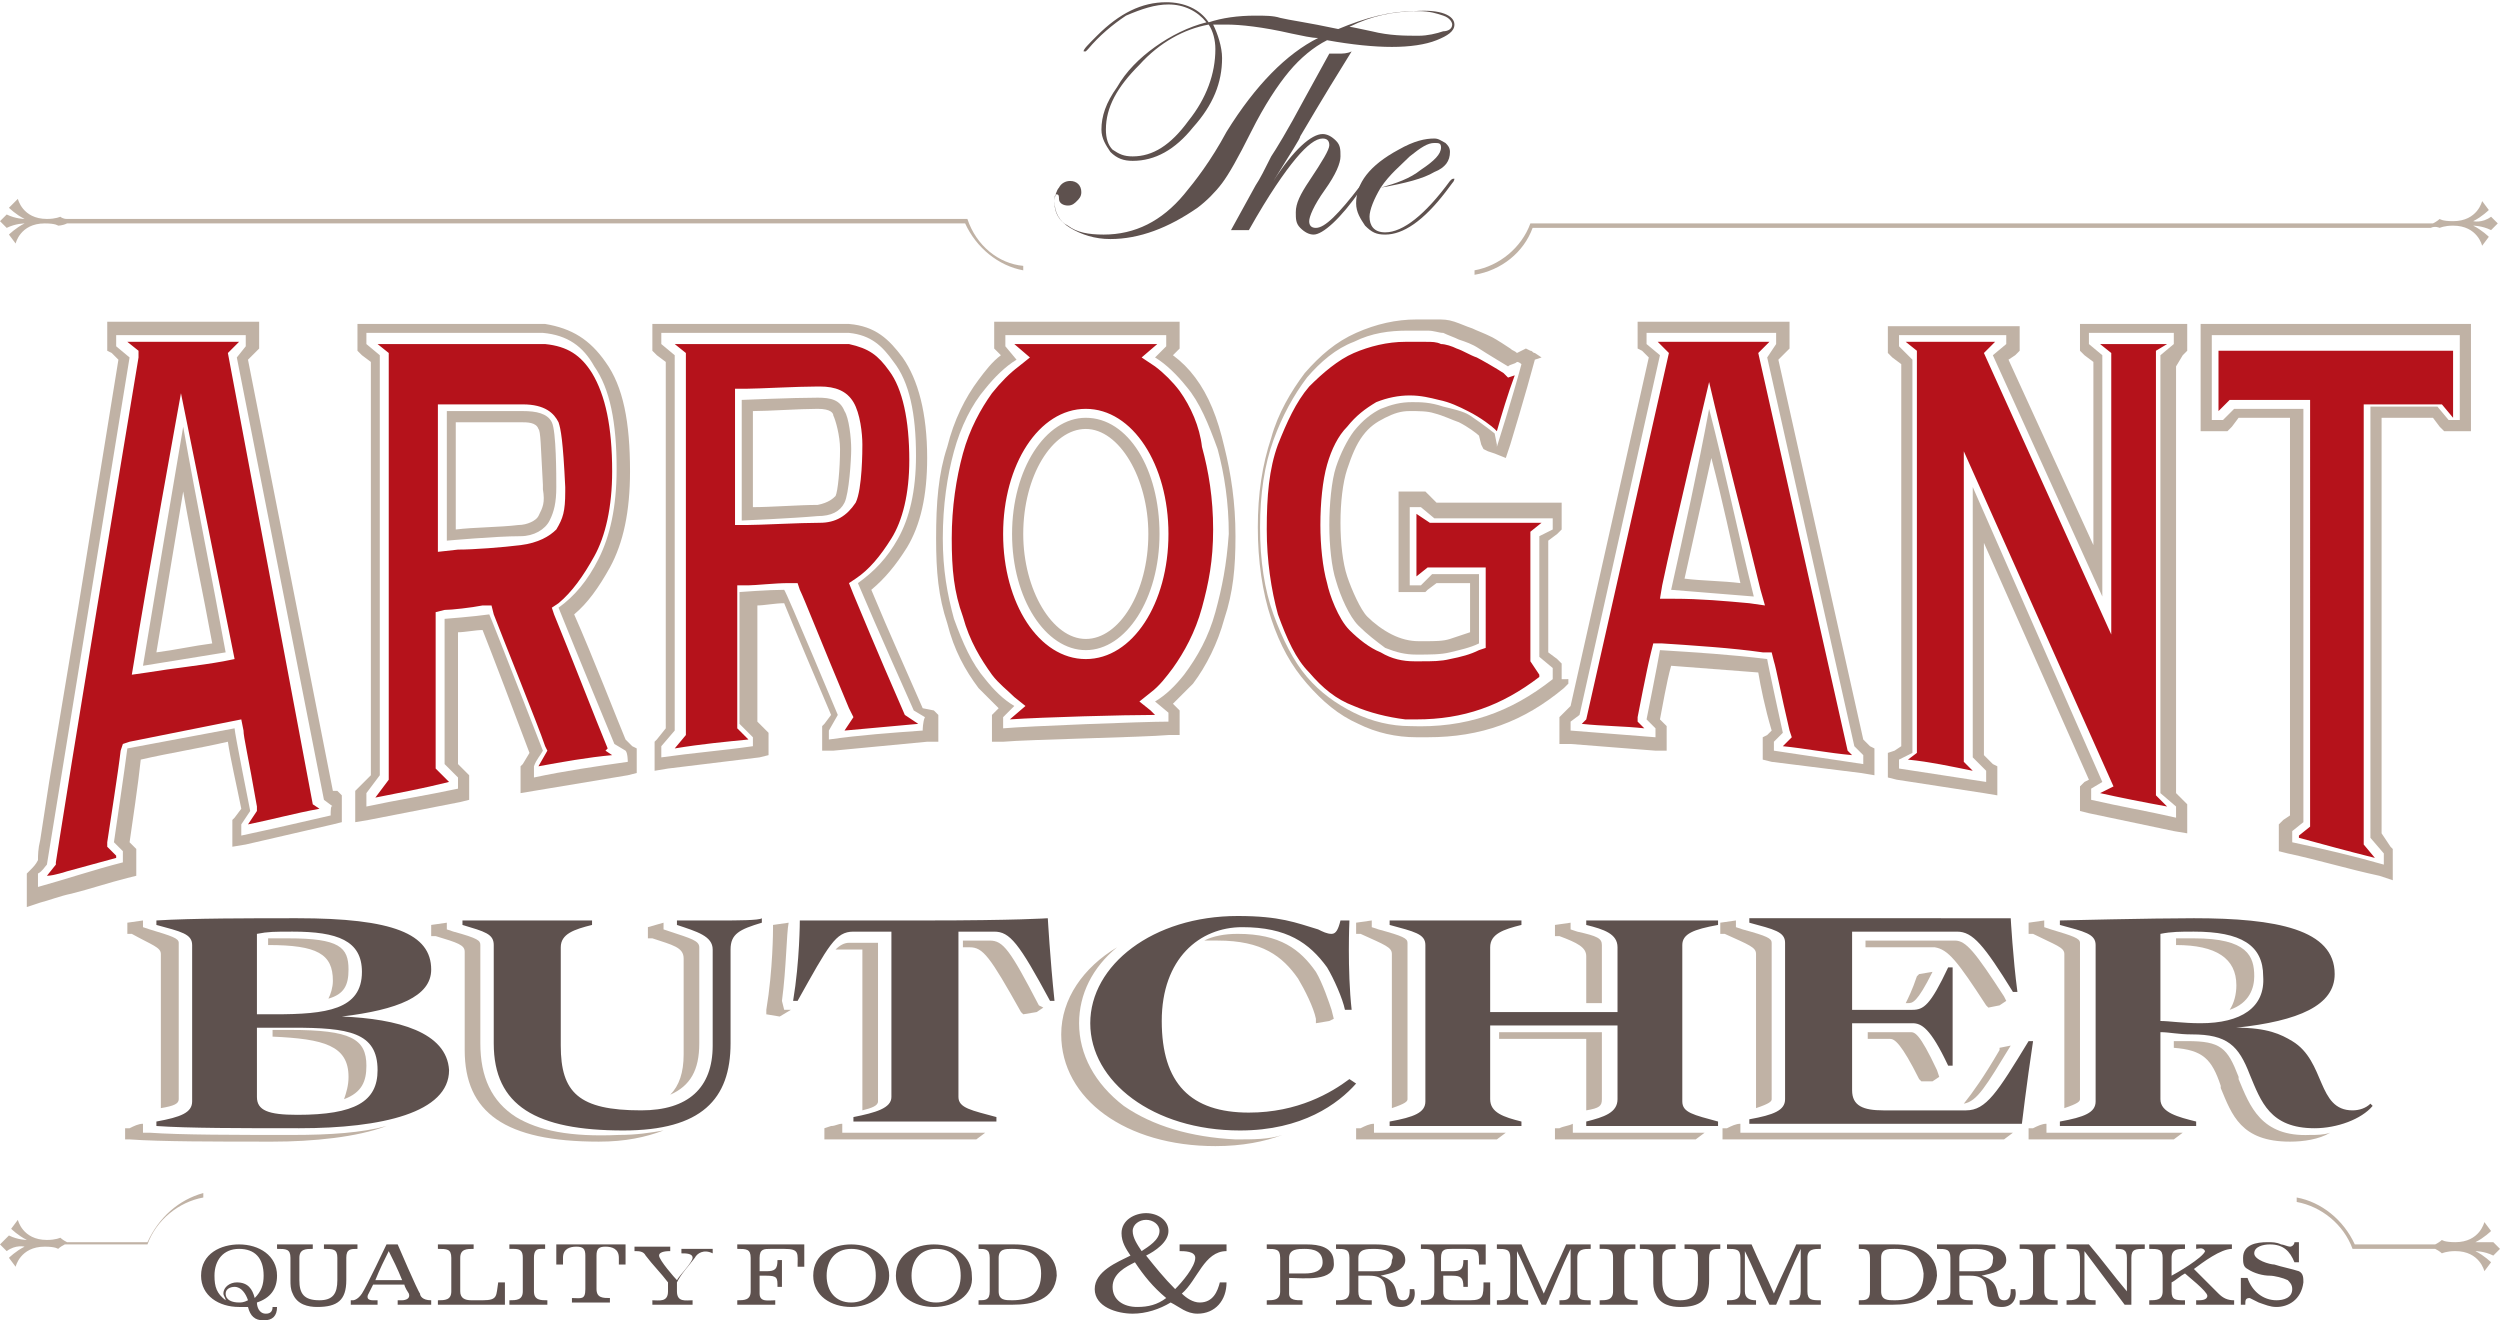
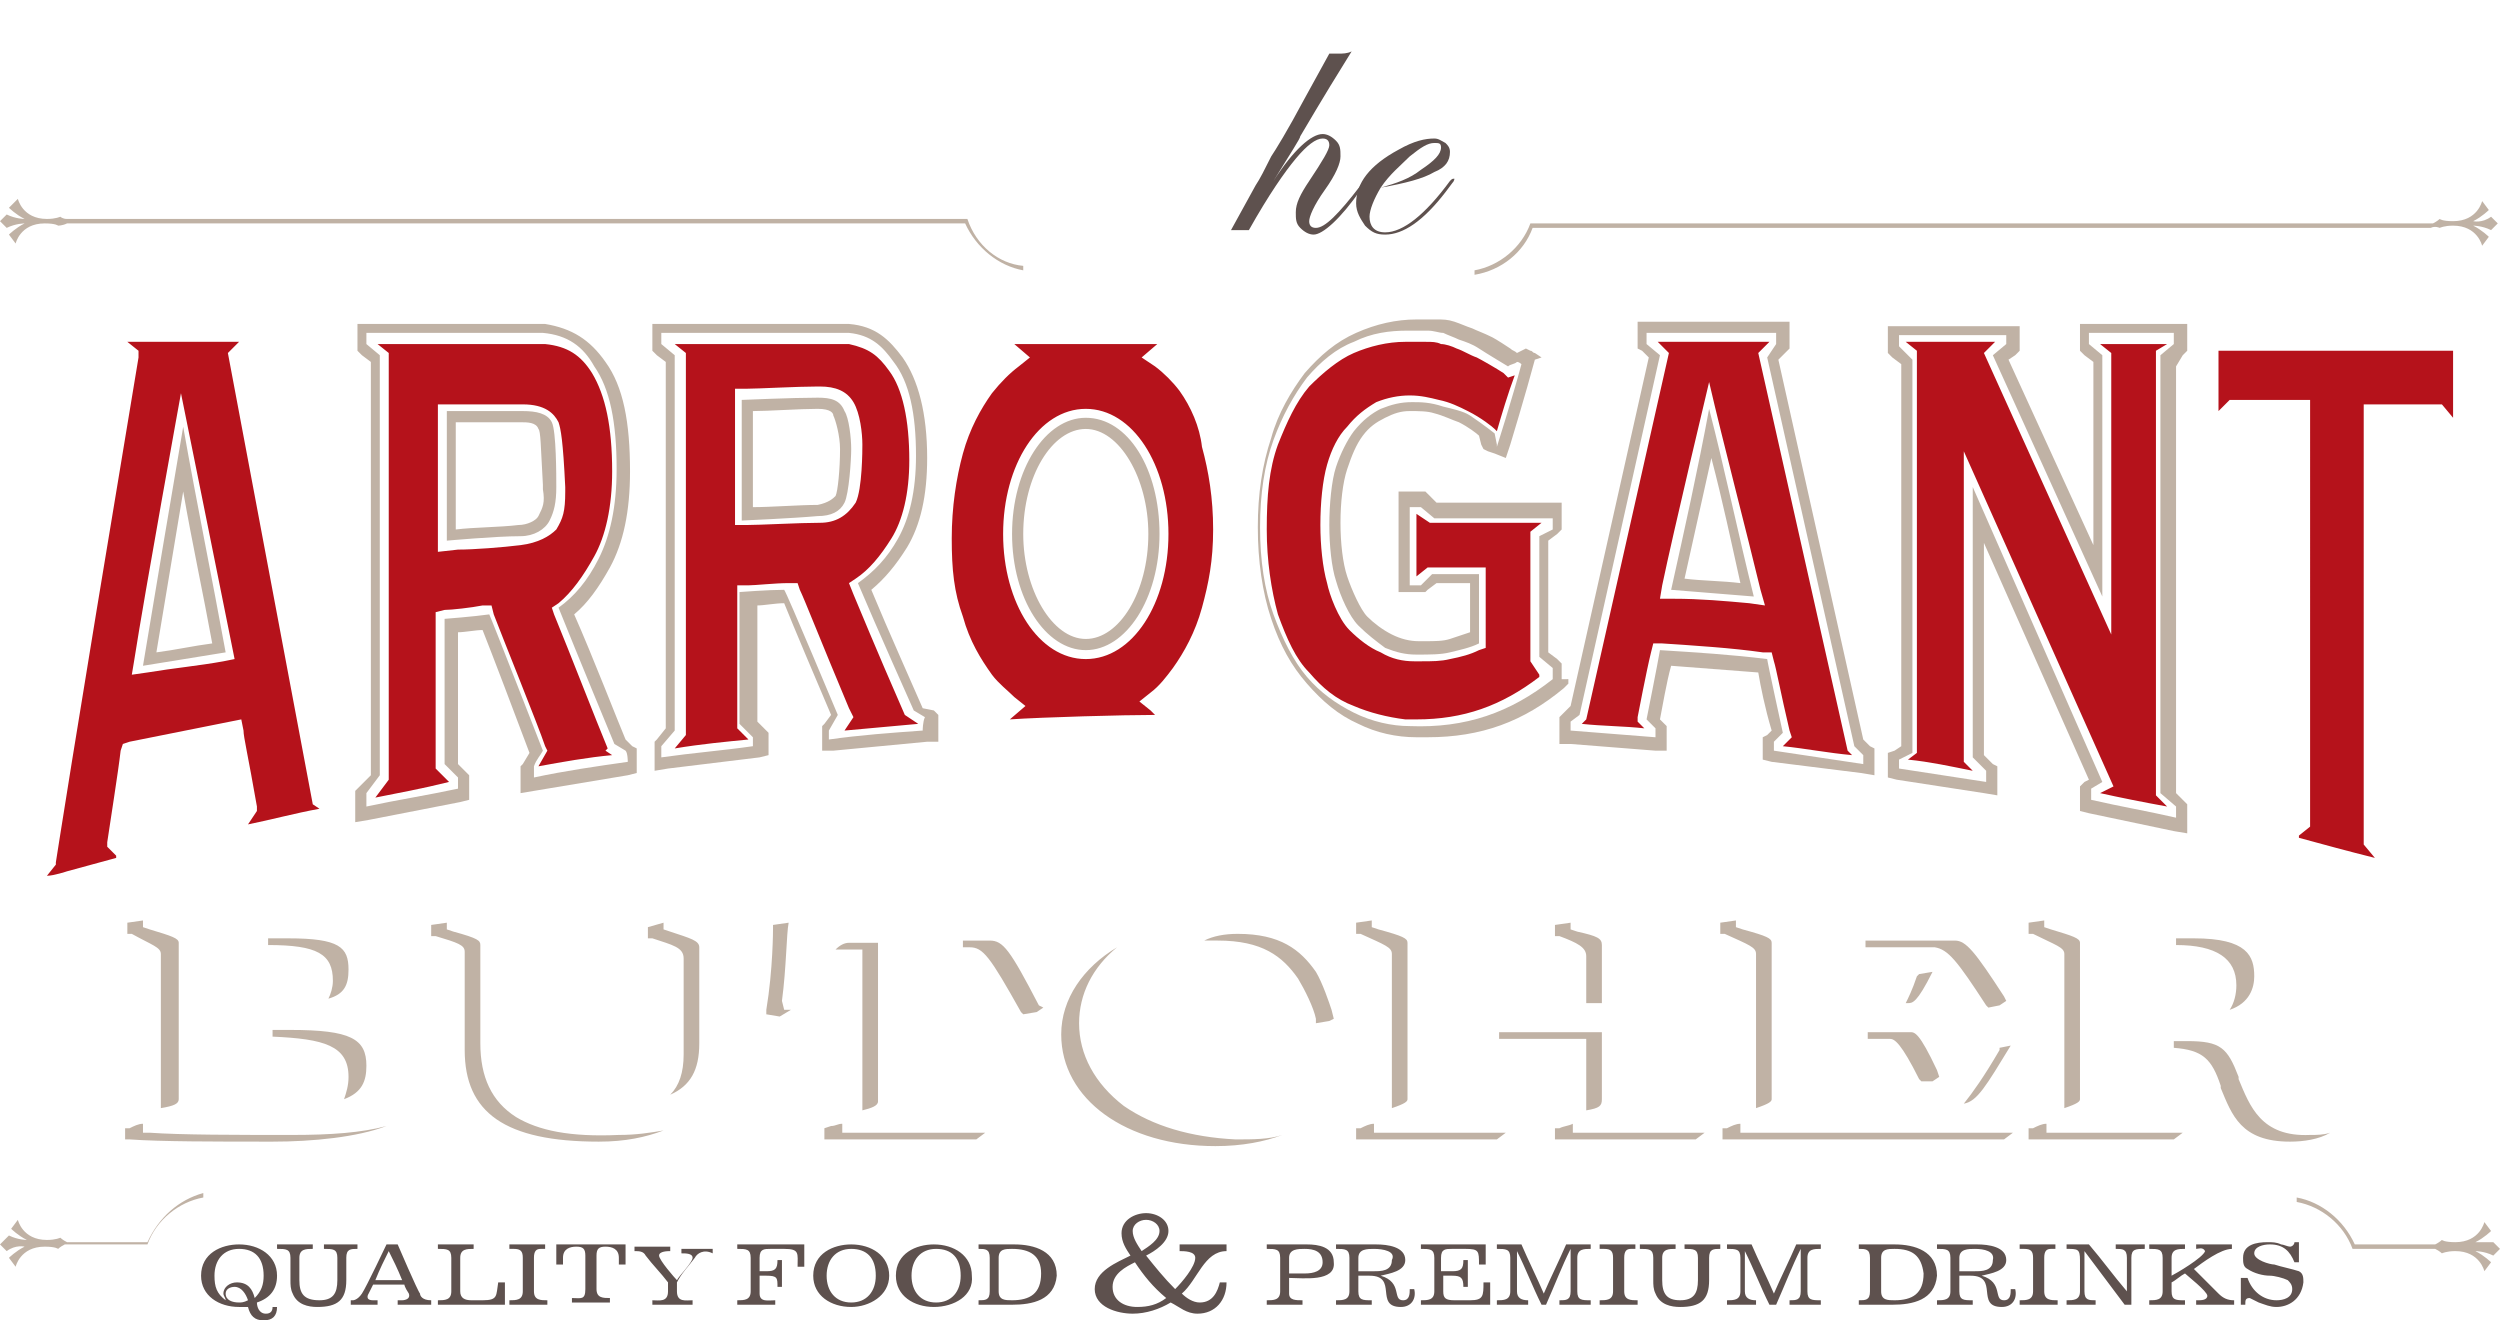
<svg xmlns="http://www.w3.org/2000/svg" version="1.0" id="Layer_1" x="0" y="0" width="111.9" height="59.1" xml:space="preserve">
  <style>.st0{fill:#c0b2a5}.st1{fill:#5e514e}</style>
  <path class="st0" d="M41.3 31.7c-.3-.7-1.6-3.6-2.3-5.3.6-.5 1.1-1.1 1.6-1.9.6-1 .9-2.3.9-4 0-2-.4-3.5-1.1-4.5-.6-.8-1.2-1.4-2.4-1.5h-8.8v1.2l.2.2.4.3v16.4l-.4.5-.1.1v1.3l.6-.1 4.1-.5.4-.1v-1l-.1-.1-.4-.4v-5.2c.3 0 .8-.1 1.2-.1.4 1 1.5 3.6 2.1 5l-.3.4-.1.1v1.1h.5l4.2-.4h.5V32l-.2-.2-.5-.1zm0 1c-1.4.1-2.8.2-4.2.4v-.4l.4-.7s-2.3-5.5-2.4-5.6c-.7 0-2 .1-2 .1v5.9l.6.6v.4c-1.4.2-2.7.3-4.1.5v-.5l.6-.7V15.9l-.6-.5v-.5H38c1 .1 1.5.6 2 1.3.7.9 1 2.3 1 4.2 0 1.6-.3 2.8-.8 3.7-.5.9-1.1 1.5-1.8 2 .8 1.9 2.5 5.7 2.5 5.7l.5.3c-.1.2-.1.6-.1.6m42.6 1v-.2l-.2-.1-.3-.3-3.8-17 .3-.3.2-.2v-1.2h-6.8v1.2l.2.1.3.3-3.5 15.6-.3.3-.2.2v1.2h.5l3.8.3h.5v-1.1l-.1-.1-.2-.2c.1-.5.3-1.7.5-2.4l3.9.3c.1.6.3 1.6.6 2.6l-.2.2-.2.1v1l.4.1 4 .5.6.1v-1zm-4.5-.1v-.4l.4-.4s-.7-3.2-.7-3.3c-1.6-.2-3.2-.3-4.8-.4-.1.6-.6 3.1-.6 3.1l.4.4v.4c-1.2-.1-2.6-.2-3.8-.3v-.4l.4-.3 3.6-16.1-.6-.5v-.5h5.8v.5l-.4.6L83 33.4l.4.4v.4c-1.3-.2-2.7-.4-4-.6m-56-15.2H20v5.8s2.2-.2 3.3-.2c.6 0 1.1-.3 1.3-.7.2-.4.3-.8.3-1.5 0-.5 0-2.5-.2-2.9-.2-.4-.7-.5-1.3-.5m.7 4.7c-.1.2-.5.4-.9.4-.8.1-2 .1-2.8.2v-4.8h2.9c.3 0 .7 0 .8.3.1.1.1.7.2 2.5v.2c.1.6 0 .8-.2 1.2m73.6-7.2l.2-.2v-1.2h-4.8v1.2l.2.2.4.3v8.2l-3.8-8.3.3-.2.2-.2v-1.1h-5.9v1.2l.2.2.4.3v17.1l-.3.2-.3.1v1.1l.4.1 3.9.6.6.1v-1.3l-.2-.1-.4-.4v-9.5l4.7 10.6-.2.1-.2.2v1.1l.4.1 3.8.8.6.1V36l-.1-.1-.4-.4V16.4l.3-.5zm-.3 20.2v.5c-1.3-.3-2.5-.5-3.8-.8v-.5l.5-.3-5.8-13.2v12.1l.6.6v.5l-3.9-.6V34l.6-.3V16.1l-.6-.6V15h4.8v.4l-.6.5 4.9 10.8V15.9l-.6-.5v-.5h3.8v.5l-.6.5v19.6l.7.6z" />
  <path class="st0" d="M28 33.1c-.3-.7-1.5-3.8-2.3-5.6.6-.5 1.1-1.2 1.6-2.1.6-1.1.9-2.5.9-4.3 0-2.2-.3-3.8-1.1-4.9-.7-1-1.5-1.5-2.7-1.7H16v1.2l.2.2.4.3v18.5l-.6.6-.1.1v1.4l.6-.1 4.1-.8.4-.1v-1.1l-.1-.1-.4-.4v-5.9c.3 0 .8-.1 1.1-.1.4 1 1.5 3.9 2.1 5.5l-.3.5-.1.1v1.2l.6-.1 4.2-.7.4-.1v-1.1l-.2-.1-.3-.3zm.1 1c-1.4.2-2.8.4-4.2.7v-.5c.1-.3.3-.5.4-.7 0 0-2.3-5.9-2.4-6.1-.7.1-2 .2-2 .2v6.5l.6.6v.5c-1.4.3-2.7.5-4.1.8v-.6l.6-.8V15.9l-.6-.5v-.5h7.9c1.1.1 1.8.6 2.3 1.5.7 1 1 2.5 1 4.6 0 1.7-.3 3-.8 4s-1.1 1.7-1.8 2.2c.8 2 2.5 6.1 2.5 6.1l.5.3c.1.1.1.5.1.5m20.5-15.4c-1.8 0-3.3 2.3-3.3 5.2 0 2.9 1.5 5.2 3.3 5.2 1.8 0 3.3-2.3 3.3-5.2 0-2.9-1.4-5.2-3.3-5.2m0 9.9c-1.5 0-2.8-2.2-2.8-4.7 0-2.6 1.3-4.7 2.8-4.7 1.5 0 2.8 2.2 2.8 4.7 0 2.6-1.3 4.7-2.8 4.7m-12-10.8c-1.1 0-3.4.1-3.4.1v5.4s2.3-.1 3.4-.2c.6 0 1-.2 1.2-.6.2-.4.3-1.9.3-2.4s-.1-1.4-.3-1.7c-.2-.5-.6-.6-1.2-.6m.8 4.4c-.1.1-.3.3-.8.4-.8 0-2.1.1-2.9.1v-4.3c.7 0 2.1-.1 2.9-.1.6 0 .7.2.7.3.1.2.3.9.3 1.5 0 .9-.1 1.9-.2 2.1m32.5 8.2v-.7l-.2-.2-.4-.3v-5l.4-.3.2-.2v-1.2h-5.6l-.4-.4-.1-.1h-1.2v4.5h1.2l.1-.1.4-.3h1.5v2.2l-.9.3c-.3.1-.7.1-1.1.1h-.3c-.4 0-.8-.1-1.2-.3-.4-.2-.8-.5-1.1-.8-.3-.3-.7-1.2-.9-1.8-.2-.6-.3-1.5-.3-2.4 0-.9.1-1.8.3-2.4.2-.6.4-1.1.7-1.5.3-.4.6-.6 1-.8.4-.2.7-.3 1.1-.3.4 0 .8 0 1.1.1.4.1.8.3 1.1.4.4.2.8.5.9.6l.1.4.1.2.2.1.3.1.5.2.2-.6s.7-2.3 1.1-3.8l.3-.1-.3-.2c-.1 0-.1-.1-.2-.1l-.2-.1-.2.1-.2.1c-.1-.1-.2-.1-.3-.2-.6-.4-.8-.5-.8-.5-.4-.2-.7-.3-.9-.4-.3-.1-.5-.2-.8-.3-.3-.1-.5-.1-.8-.1h-.9c-.9 0-1.8.2-2.7.6-.9.4-1.6 1-2.3 1.8-.6.8-1.2 1.8-1.5 2.9-.4 1.2-.6 2.5-.6 4s.2 2.9.6 4.1c.4 1.2.9 2.1 1.6 2.9.7.8 1.4 1.4 2.3 1.8.8.4 1.7.6 2.6.6h.5c2.4 0 4.3-.7 6.1-2.2l.2-.2v-.2zm-6.8 2.1c-.8 0-1.7-.2-2.5-.6-.8-.4-1.5-.9-2.1-1.6-.6-.7-1.1-1.7-1.5-2.8-.4-1.1-.6-2.4-.6-3.9s.2-2.8.6-3.9c.4-1.1.9-2 1.5-2.8.6-.7 1.3-1.3 2.1-1.6.8-.4 1.6-.5 2.4-.5h.9c.3 0 .5.1.7.1.2.1.5.2.7.3.3.1.6.2.9.4.3.2 1.3.8 1.3.8.1-.1.3-.1.4-.2.1 0 .2.1.2.1C67.7 17.8 67 20 67 20v-.1l-.1-.5s-.5-.4-1.1-.8c-.3-.2-.8-.3-1.2-.4-.6-.2-1-.2-1.4-.2-.5 0-.9.1-1.4.3-.4.2-.8.5-1.2 1-.3.4-.6 1-.8 1.6-.2.6-.3 1.7-.3 2.6 0 .9.1 1.9.3 2.5.2.7.6 1.6 1 2 .4.4.8.7 1.2 1 .5.2.9.3 1.4.3.6 0 1.1 0 1.5-.1.4-.1.9-.2 1.3-.4v-3.1h-2.1l-.5.5h-.5v-3.5h.5l.6.5h5.3v.5l-.6.3v5.4l.6.5v.5c-1.9 1.5-3.9 2.2-6.4 2.1M6.4 29.8c1.2-.2 2.5-.4 3.7-.6-.6-3.3-1.3-6.7-1.9-10.1-.6 3.5-1.2 7.1-1.8 10.7m3.1-1c-.8.1-1.7.3-2.5.4L8.2 22c.4 2.3.9 4.6 1.3 6.8m65.3-2.4c1.2.1 2.5.2 3.7.3-.7-2.8-1.3-5.7-2-8.4-.5 2.7-1.1 5.4-1.7 8.1m3.1-.3c-.8-.1-1.7-.1-2.5-.2l1.2-5.4c.5 1.9.9 3.8 1.3 5.6" />
-   <path class="st0" d="M14.9 35.4l-3.8-19.3.3-.3.2-.2v-1.2H4.8v1.3l.2.1.3.3-1.8 11.1L2.2 35l-.4 2.6c-.1.4-.1.7-.1.9-.1.2-.2.3-.4.5l-.1.1v1.5l.6-.2c.4-.1.9-.3 1.4-.4.8-.2 1.7-.5 2.5-.7l.4-.1V38l-.1-.1-.2-.2c.1-.7.4-2.7.5-3.7 1.3-.3 2.6-.5 3.9-.8.1.7.4 2 .6 3l-.3.4-.1.1v1.2l.6-.1 3.9-.9.4-.1v-1.2l-.2-.2h-.2zm-.1 1.1c-1.3.3-2.6.6-4 .9v-.5l.4-.6s-.7-3.5-.7-3.7l-4.8.9c-.1.8-.6 4.2-.6 4.2l.4.4v.5c-1.2.3-2.7.8-3.8 1.1v-.6c.2-.1.3-.3.4-.4L5.8 16l-.6-.5V15H11v.5l-.4.5 3.9 19.8.4.3c-.1-.1-.1.2-.1.4m95.3-22H98.5v4.8h1.2l.2-.2.3-.4h2.3v17.8l-.3.2-.2.2v1.2l.4.1c1.4.3 2.7.7 4.1 1l.6.2V38l-.1-.1-.4-.6V18.7h2.3l.3.4.2.2h1.2v-4.8h-.5zm0 4.3h-.5l-.5-.6h-3v19.3l.6.7v.5c-1.4-.4-2.7-.7-4.1-1v-.5l.5-.4V18.3H100l-.5.5H99V15h11.1v3.8zm-56.6-1.9c-.3-.4-.6-.7-1-1l.1-.1.2-.2v-1.2h-8.3v1.2l.2.2.1.1c-.4.3-.7.7-1 1.1-.6.8-1.1 1.8-1.4 3-.4 1.2-.5 2.5-.5 4.1 0 1.5.1 2.6.5 3.8.3 1.2.8 2.1 1.4 2.9l.9.9-.1.1-.2.2v1.2h.5c1.1-.1 6.3-.2 7.4-.3h.5v-1.1l-.2-.2-.1-.1.9-.9c.6-.8 1.1-1.8 1.4-2.9.4-1.2.5-2.3.5-3.7 0-1.5-.2-2.8-.5-4-.3-1.3-.7-2.3-1.3-3.1m.9 10.5c-.3 1.1-.8 2-1.4 2.8-.4.5-.8.9-1.3 1.2l.6.5v.4c-1.1 0-6.3.2-7.4.3v-.5l.5-.5c-.5-.3-.9-.7-1.3-1.2-.6-.7-1-1.6-1.4-2.7-.3-1.1-.5-2.2-.5-3.6 0-1.5.2-2.8.5-3.9s.8-2.1 1.4-2.8c.4-.5.9-1 1.4-1.3l-.5-.6V15h7.2v.5l-.5.5c.5.3 1 .8 1.4 1.3.6.7 1 1.7 1.4 2.8.3 1.1.5 2.4.5 3.8-.1 1.4-.3 2.4-.6 3.5" />
-   <path class="st1" d="M65.1 1.1c0 .3-.3.5-.8.7-.5.2-1.2.3-2 .3s-1.8-.1-2.9-.3c-.6.3-1.2.8-1.7 1.4-.5.6-1.1 1.5-1.7 2.7-.6 1.2-1 1.9-1.3 2.3-.3.4-.7.8-1.1 1.1-1.3.9-2.6 1.4-3.9 1.4-.7 0-1.3-.2-1.8-.5s-.7-.7-.7-1.2c0-.2.1-.5.2-.6.1-.2.3-.3.5-.3.3 0 .5.2.5.5 0 .2-.1.3-.2.4-.1.1-.2.2-.4.2s-.4-.1-.4-.3c0-.1 0-.2-.1-.2s-.1.1-.1.4c0 .4.2.8.6 1 .4.3.9.4 1.6.4 1.4 0 2.6-.6 3.6-1.8.5-.6 1.2-1.5 1.9-2.8 1.3-2.1 2.7-3.5 4.1-4.2-.3 0-.7-.1-1.2-.2-1.3-.3-2.3-.4-2.9-.4h-.6c.2.4.4 1 .4 1.5 0 1.1-.4 2.1-1.3 3.1-.8 1-1.7 1.5-2.7 1.5-.4 0-.7-.1-1-.4-.2-.3-.4-.6-.4-1 0-.6.2-1.2.7-1.9.4-.7 1-1.3 1.7-1.8S53.2 1.2 54 1c-.4-.5-1-.8-1.7-.8-.6 0-1.2.2-1.9.5-.6.4-1.2.9-1.7 1.5l-.1.1h-.1c0-.1.2-.3.6-.7 1-1 2-1.5 3.1-1.5.8 0 1.5.3 1.9.9.6-.2 1.3-.3 2.1-.3.4 0 .8 0 1.1.1.4.1 1.2.2 2.6.5 1.2-.5 2.3-.8 3.4-.8 1.2-.1 1.8.2 1.8.6M54.4 2.2c0-.4-.1-.8-.3-1.1-1.1.2-2.2.8-3.1 1.8-1 1-1.5 1.9-1.5 2.9 0 .4.1.7.3.9.3.2.5.3.9.3.9 0 1.7-.5 2.5-1.6.8-1 1.2-2.1 1.2-3.2M65 1.1c0-.1-.1-.3-.4-.4-.3-.1-.6-.2-1.1-.2-1.1 0-2.1.2-3.1.7.1 0 .5.1 1 .2.8.2 1.5.2 2.1.2.4 0 .8-.1 1.1-.2.2 0 .4-.1.4-.3" />
  <path class="st1" d="M61.3 8s0 .1-.1.1l-.3.4c-.9 1.3-1.7 2-2.1 2-.2 0-.4-.1-.6-.3-.2-.2-.2-.4-.2-.7 0-.4.2-.8.6-1.4.6-.9.9-1.4.9-1.6 0-.2-.1-.3-.3-.3-.3 0-.7.3-1.2.9-.5.6-1.2 1.6-2.1 3.2h-.8l1.1-2c.2-.3.4-.7.7-1.3.2-.3.7-1.1 1.5-2.6l1.1-2h.4c.2 0 .4 0 .6-.1-.5.8-1.3 2.1-2.3 3.8 0 .1-.4.7-1.2 2 .9-1.4 1.7-2.1 2.2-2.1.2 0 .4.1.6.3.2.2.2.4.2.7 0 .3-.2.8-.7 1.5-.5.7-.7 1.2-.7 1.4 0 .2.1.3.3.3.4 0 1-.6 2-1.9l.1-.1.2-.2h.1" />
  <path class="st1" d="M65.1 8s0 .1-.1.2l-.3.4c-1 1.3-1.9 1.9-2.7 1.9-.4 0-.6-.1-.9-.4-.2-.3-.4-.6-.4-1 0-.9.6-1.7 1.9-2.4.7-.4 1.2-.5 1.6-.5.2 0 .3.1.5.2.1.1.2.2.2.4 0 .4-.2.7-.7.9-.5.3-1.3.5-2.4.7-.3.5-.5 1-.5 1.3 0 .4.2.7.7.7.8 0 1.8-.8 2.9-2.3.1-.1.1-.1.2-.1m-.6-1.4c0-.2-.1-.2-.3-.2-.3 0-.6.2-1.1.6-.4.4-.9.8-1.3 1.4.7-.2 1.3-.4 1.8-.8.6-.4.9-.7.9-1" />
  <path class="st0" d="M109.2 10.2s.2-.1.6-.1c1.1 0 1.3.9 1.3.9l.3-.4s-.3-.3-.7-.5c0 0 .4 0 .8.2l.3-.3-.3-.3c-.4.3-.8.2-.8.2.4-.2.7-.5.7-.5l-.3-.4s-.2.9-1.3.9c-.5 0-.6-.1-.6-.1s-.1.1-.3.2H68.5c-.4 1.1-1.4 1.9-2.5 2.1v.2c1.2-.2 2.2-1 2.6-2.1h40.2c.2-.1.4 0 .4 0m1.6 45.4c.4-.2.7-.5.7-.5l-.3-.4s-.2.9-1.3.9c-.5 0-.6-.1-.6-.1s-.1.1-.3.2h-3.6c-.5-1.1-1.5-1.9-2.6-2.1v.2c1.1.2 2.1 1 2.5 2.1h3.7c.2.1.3.2.3.2s.2-.1.6-.1c1.1 0 1.3.9 1.3.9l.3-.4s-.3-.3-.7-.5c0 0 .4 0 .8.2l.3-.3-.3-.3h-.8M43.3 9.8H3c-.2 0-.3-.1-.3-.1s-.2.1-.6.1C1 9.8.8 8.9.8 8.9l-.4.4s.3.3.7.5c0 0-.4 0-.8-.2l-.3.3.3.3c.4-.2.8-.2.8-.2-.4.2-.7.5-.7.5l.3.4S.9 10 2 10c.5 0 .6.1.6.1s.2 0 .4-.1h40.2c.5 1.1 1.5 1.9 2.6 2.1v-.2c-1.1-.1-2.1-.9-2.5-2.1M6.6 55.6H3c-.2-.1-.3-.2-.3-.2s-.2.1-.6.1c-1.1 0-1.3-.9-1.3-.9l-.3.4s.3.3.7.5c0 0-.4 0-.8-.2l-.4.4.3.3c.4-.3.8-.2.8-.2-.4.2-.7.5-.7.5l.3.4s.2-.9 1.3-.9c.5 0 .6.1.6.1s.1-.1.3-.2h3.7c.4-1.1 1.4-1.9 2.5-2.1v-.2c-1.1.3-2 1.1-2.5 2.2" />
-   <path class="st1" d="M15.3 45.5c2.5-.3 4-.9 4-2.1 0-1.6-1.7-2.3-6-2.3-2.1 0-4.7 0-6.3.1v.2c1.1.3 1.6.4 1.6.9v7c0 .5-.5.7-1.6.9v.2c1.4.1 3.8.1 6.4.1 3.7 0 6.7-.7 6.7-2.6-.1-1.7-2.3-2.3-4.8-2.4m-3.8-3.7c.5-.1.8-.1 1.6-.1 2 0 3.1.4 3.1 1.8 0 1.7-1.6 1.9-3.9 1.9h-.8v-3.6zm1.8 8.1c-1.3 0-1.8-.2-1.8-.8V46h1.6c2.5 0 3.8.2 3.8 1.9 0 1.4-1 2-3.6 2m19-8.7h-2v.2c.9.3 1.6.5 1.6 1.1v4.3c0 1.9-1.1 2.9-3.2 2.9-2.8 0-3.6-.8-3.6-2.9v-4.4c0-.6.6-.8 1.4-1v-.2h-5.8v.2c1 .3 1.4.4 1.4.9v4.4c0 2.8 1.9 3.9 5.8 3.9 3.5 0 4.8-1.4 4.8-3.9v-4.2c0-.7.4-.9 1.4-1.2v-.2c-.1.1-1.2.1-1.8.1m9.1 0h-5.6s0 1.8-.3 3.6h.2c1.4-2.5 1.7-3.1 2.5-3.1h1.7v7.4c0 .5-.7.7-1.7.9v.2h6.4V50c-1.1-.3-1.7-.4-1.7-.9v-7.4h1.6c.7 0 1.1.5 2.5 3.1h.2c-.2-1.9-.3-3.7-.3-3.7s-1.4.1-5.5.1m14.5 8.6c-2.6 0-3.9-1.3-3.9-4.1s1.7-4.2 3.6-4.2c2 0 3 .7 3.8 1.8.3.5.7 1.4.8 1.9h.3c-.2-1.8-.1-4-.1-4H60c-.1.4-.2.6-.4.6s-.4-.1-.6-.2c-1-.3-1.7-.6-3.6-.6-3.8 0-6.6 2.2-6.6 4.8 0 2.6 2.8 4.8 6.7 4.8 2.8 0 4.4-1.2 5.2-2.1l-.3-.2c-.8.6-2.3 1.5-4.5 1.5m21-8.4v-.2H71v.2c.8.2 1.4.4 1.4 1v2.9h-5.7v-2.9c0-.6.6-.8 1.4-1v-.2h-5.9v.2c1.1.3 1.6.4 1.6.9v7c0 .5-.5.7-1.6.9v.2h5.9v-.2c-.8-.2-1.4-.4-1.4-1v-3.3h5.7v3.3c0 .6-.6.8-1.4 1v.2h5.9v-.2c-1.1-.3-1.6-.4-1.6-.9v-7c0-.5.5-.7 1.6-.9M88 49.7h-3.7c-.9 0-1.4-.2-1.4-.9v-3h2.7c.4 0 .8.2 1.6 1.9h.2v-4.4h-.2c-.8 1.7-1.1 1.9-1.6 1.9h-2.7v-3.5h4.7c.7 0 1.2.6 2.5 2.7h.2c-.2-1.5-.3-3.3-.3-3.3H78.3v.2c1.1.3 1.6.4 1.6.9v7c0 .5-.5.7-1.6.9v.2h12.2s.2-1.7.5-3.7h-.2c-1.4 2.3-1.9 3.1-2.8 3.1m18.1-.3c-.2.2-.5.3-.8.3-1.6 0-1.2-2.2-2.7-3.1-.5-.3-1.1-.6-2.5-.6 2.8-.3 4.4-1 4.4-2.4 0-2-2.6-2.5-6.3-2.5-1.9 0-6 .1-6 .1v.2c1.1.3 1.6.4 1.6.9v7c0 .5-.5.7-1.6.9v.2h6.1v-.2c-.8-.2-1.6-.4-1.6-1v-3c.4 0 .8.1 1.4.1 1.6 0 2.1.5 2.6 1.8.5 1.2.9 2.4 2.9 2.4 1 0 2.1-.4 2.6-1l-.1-.1zm-7.6-3.6c-.8 0-1.4-.1-1.8-.1v-3.9c.5-.1.9-.1 1.5-.1 2.1 0 3.1.6 3.1 2 .1 1.4-1 2.1-2.8 2.1" />
  <path class="st0" d="M105 49.5zm-26.4-6.8v6.9c.6-.2.7-.3.7-.4v-7c0-.2-.2-.3-1.3-.6l-.3-.1v-.3l-.7.1v.5h.2c1.1.5 1.4.6 1.4.9m-16.3 0v6.9c.6-.2.7-.3.7-.4v-7c0-.2-.2-.3-1.3-.6l-.3-.1v-.3l-.7.1v.5h.2c1.1.5 1.4.6 1.4.9m-32.3-1l-.3-.1v-.3l-.7.2v.5h.2c.9.3 1.4.4 1.4.9v4.3c0 .8-.2 1.4-.6 1.8.9-.4 1.3-1.1 1.3-2.3v-4.3c0-.3-.4-.4-1.3-.7m28.9 1.8c-.7-1-1.6-1.7-3.5-1.7-.6 0-1.1.1-1.5.3h.6c2 0 2.9.7 3.6 1.7.3.5.7 1.3.8 1.8v.2l.6-.1.2-.1-.1-.4c-.1-.3-.4-1.2-.7-1.7m-20.3 6.2c.4-.1.7-.2.7-.4v-7.1H38c-.2 0-.4.1-.6.3h1.2v7.2zM71 42.8v2.1h.7v-2.6c0-.3-.2-.4-1.1-.6l-.3-.1v-.3l-.7.1v.5h.2c.8.3 1.2.5 1.2.9m21.4-.1v6.9c.6-.2.7-.3.7-.4v-7c0-.2-.3-.3-1.3-.6l-.3-.1v-.3l-.7.1v.5h.2c1 .5 1.4.6 1.4.9M89.5 47c-.7 1.2-1.2 1.9-1.6 2.4.6-.1 1-.8 2.1-2.6l-.5.1v.1zm-4.2-2.1h.1c.2 0 .4 0 1.1-1.4l-.6.1-.1.1c-.2.6-.4 1-.5 1.2m6.6 5.8h-.3v-.4c-.2 0-.4.1-.6.2h-.2v.5h6.5l.4-.3h-5.8M46.5 45c-1.3-2.5-1.6-2.9-2.2-2.9h-1.2v.3h.3c.6 0 .9.4 2.3 2.9l.1.1.6-.1.3-.2-.2-.1zm3.8 4.5c-1.3-1-2-2.3-2-3.7 0-1.3.6-2.5 1.7-3.4-1.5.9-2.5 2.3-2.5 3.9 0 2.9 2.9 5 6.9 5 1.2 0 2.2-.2 3-.5-.6.2-1.3.2-2.1.2-2-.1-3.7-.6-5-1.5m20.4 1.2h-.3v-.4c-.2.1-.4.1-.6.2h-.2v.5h6.3l.4-.3h-5.6m7.5 0h-.3v-.4c-.2 0-.4.1-.6.2h-.2v.5h12.6l.4-.3H78.2m-16.4 0h-.3v-.4c-.2 0-.4.1-.6.2h-.2v.5H67l.4-.3h-5.6m-55.1 0h-.3v-.4c-.2 0-.4.1-.6.2h-.2v.5h.2c1.4.1 3.8.1 6.4.1 1.8 0 3.8-.2 5.1-.7-1.1.3-2.5.4-4.2.4-2.5 0-5 0-6.4-.1m.5-8v6.9c.6-.1.8-.2.8-.4v-7c0-.2-.3-.3-1.3-.6l-.3-.1v-.3l-.7.1v.5h.2c.9.5 1.3.6 1.3.9m30.8 8h-.3v-.4c-.2 0-.3.1-.5.1l-.3.1v.5h6.8l.4-.3H38m-3-5.9c.2-1.5.2-3 .3-3.5l-.7.1v.2s0 1.8-.3 3.6v.2l.6.1.5-.3h-.3l-.1-.4zM23.1 50c-1.1-.7-1.6-1.8-1.6-3.3v-4.4c0-.2-.1-.3-1.2-.6l-.3-.1v-.3l-.7.1v.5h.2c1 .3 1.3.4 1.3.7V47c0 2.8 1.8 4.1 6 4.1 1.2 0 2.1-.2 2.9-.5-.6.1-1.2.2-2 .2-2.2.1-3.6-.2-4.6-.8m-8.2-6.1c0 .3-.1.6-.2.8.7-.2.9-.6.9-1.3 0-1-.4-1.4-2.7-1.4H12v.3c2.2 0 2.9.4 2.9 1.6m.7 4.3c0 .4-.1.7-.2 1 .8-.3 1-.8 1-1.5 0-1.2-.7-1.6-3.4-1.6h-.8v.3c2.3.1 3.4.4 3.4 1.8M71 49.7c.6-.1.7-.2.7-.5v-3h-4.6v.3H71v3.2zm14.9-1.4l.1.1h.5l.3-.2-.1-.3c-.8-1.7-1-1.7-1.2-1.7h-1.9v.3h1c.2 0 .5.2 1.3 1.8" />
  <path class="st0" d="M88.9 45l.1.1.5-.1.3-.2-.1-.2c-1.3-2-1.7-2.5-2.2-2.5h-4v.3h3.1c.6.1 1 .6 2.3 2.6m11.2-.9c0 .4-.1.8-.3 1.1.9-.3 1.1-1 1.1-1.5 0-.9-.3-1.7-2.7-1.7h-.8v.3c1.8 0 2.7.6 2.7 1.8m.1 4.2v-.1c-.5-1.3-.8-1.6-2.3-1.6h-.6v.3c1.3.1 1.7.5 2.1 1.7v.1c.5 1.2.9 2.4 3.1 2.4.6 0 1.3-.1 1.8-.4-.3.1-.6.1-.9.1-2.2.1-2.7-1.3-3.2-2.5" />
  <path class="st1" d="M11.8 59.1c-.4 0-.6-.2-.7-.6h-.4c-.9 0-1.7-.5-1.7-1.4 0-1 .9-1.4 1.7-1.4.9 0 1.7.5 1.7 1.4 0 .6-.3 1-.9 1.2 0 .2.1.5.4.5.2 0 .3-.1.3-.3h.2c0 .4-.2.6-.6.6m-1.1-3.2c-.7 0-1.1.5-1.1 1.2 0 .5.1.8.5 1.1 0-.1-.1-.2-.1-.3 0-.3.3-.5.6-.5.5 0 .7.3.8.7.3-.3.4-.6.4-1 0-.8-.4-1.2-1.1-1.2m-.2 1.7c-.2 0-.4.1-.4.3 0 .3.3.4.6.4.1 0 .2 0 .4-.1-.1-.3-.3-.6-.6-.6m5-1.3v1c0 .9-.4 1.2-1.3 1.2-.4 0-.9-.1-1.1-.6-.1-.2-.1-.4-.1-.6v-1c0-.4-.2-.4-.6-.4v-.2H14v.2c-.3 0-.6 0-.6.4v1c0 .6.2.9.9.9.6 0 .8-.3.8-.9v-1c0-.4-.2-.4-.6-.4v-.2H16v.2c-.3 0-.5 0-.5.4m2.3 2.1v-.2h.2s.4 0 .3-.3c-.2-.3-.2-.4-.2-.4h-1.4l-.2.4s-.2.3.2.3h.2v.2h-1.2v-.2h.1s.2 0 .4-.3 1.1-2.2 1.1-2.2h.5s.9 2.1 1 2.2c0 .1.1.3.5.3v.2h-1.5zm-.4-2.4c-.2.4-.4.8-.6 1.3H18c-.2-.5-.4-.9-.6-1.3m2.2 2.4v-.2c.3 0 .6 0 .6-.4v-1.5c0-.4-.2-.4-.6-.4v-.2h1.6v.2c-.3 0-.6 0-.6.4v1.5c0 .3.2.4.5.4h.5c.7 0 .6-.2.7-.8h.3v1h-3zm3.2 0v-.2c.3 0 .6 0 .6-.4v-1.5c0-.3-.1-.4-.4-.4h-.2v-.2h1.6v.2h-.2c-.2 0-.3.1-.3.4v1.5c0 .4.3.4.6.4v.2h-1.7zm4.9-1.8v-.3c0-.4-.3-.5-.6-.5s-.4.1-.4.4v1.5c0 .4.3.4.6.4v.2h-1.7v-.2c.4 0 .6.1.6-.4v-1.5c0-.3-.1-.4-.4-.4-.3 0-.6.1-.6.5v.3h-.3v-.9H28v.9h-.3zm3.4-.3c-.3.4-.6.7-.8 1.1v.4c0 .5.4.4.7.4v.2h-1.8v-.2c.3 0 .7.1.7-.4v-.4c-.3-.4-.7-.8-1-1.2-.1-.2-.3-.2-.5-.2v-.2H30v.2c-.1 0-.5 0-.5.2s.7 1 .8 1.1c.1-.2.7-.8.7-1 0-.2-.3-.2-.5-.2v-.2h1.4v.2c-.4-.2-.7 0-.8.2m4.6.4c0-.6.1-.8-.6-.8h-.6c-.3 0-.5 0-.5.4v.6h.3c.4 0 .5-.1.5-.5h.2v1.2h-.2c0-.4 0-.5-.5-.5H34v.8c0 .4.4.3.7.3v.2H33v-.2c.3 0 .6 0 .6-.4v-1.5c0-.4-.2-.4-.6-.4v-.2h3v1h-.3zm2.4 1.8c-.9 0-1.7-.5-1.7-1.4 0-1 .9-1.4 1.7-1.4.9 0 1.7.5 1.7 1.4 0 .9-.9 1.4-1.7 1.4m0-2.6c-.7 0-1.1.5-1.1 1.2s.4 1.2 1.1 1.2c.7 0 1.1-.5 1.1-1.2 0-.8-.4-1.2-1.1-1.2m3.7 2.6c-.9 0-1.7-.5-1.7-1.4 0-1 .9-1.4 1.7-1.4.9 0 1.7.5 1.7 1.4.1.9-.8 1.4-1.7 1.4m.1-2.6c-.7 0-1.1.5-1.1 1.2s.4 1.2 1.1 1.2c.7 0 1.1-.5 1.1-1.2 0-.8-.4-1.2-1.1-1.2m3.4 2.5h-1.5v-.2c.3 0 .5 0 .5-.4v-1.5c0-.4-.2-.4-.5-.4v-.2h1.6c.9 0 1.9.3 1.9 1.4-.1 1.1-1.1 1.3-2 1.3m0-2.5c-.3 0-.6 0-.6.4v1.5c0 .4.3.4.6.4.8 0 1.3-.3 1.3-1.2 0-.8-.5-1.1-1.3-1.1m12.4 1.3v.7c0 .3.3.3.6.3v.2h-1.6v-.2c.3 0 .6 0 .6-.4v-1.5c0-.4-.2-.4-.6-.4v-.2h1.8c.5 0 1.2.1 1.2.8.1.9-1.4.7-2 .7m.7-1.3c-.3 0-.7 0-.7.4v.7h.7c.4 0 .8-.1.8-.5 0-.5-.4-.6-.8-.6m4.3 2.6c-1.2 0-.1-1.4-1.4-1.4h-.5v.7c0 .4.2.4.6.4v.2h-1.6v-.2c.3 0 .6 0 .6-.4v-1.5c0-.4-.2-.4-.6-.4v-.2h1.8c.5 0 1.3.1 1.3.7 0 .5-.7.6-1.1.7 1 .3.5 1.1 1 1.1.3 0 .3-.3.3-.5h.2c.1.4-.1.8-.6.8m-1.2-2.6c-.3 0-.7 0-.7.4v.6h.7c.3 0 .8 0 .8-.5.2-.4-.4-.5-.8-.5m2.1 2.5v-.2c.3 0 .6 0 .6-.4v-1.5c0-.4-.2-.4-.6-.4v-.2h2.9v.9h-.3c0-.6 0-.7-.6-.7H65c-.3 0-.5 0-.5.4v.6h.5c.4 0 .5-.1.5-.5h.2v1.2h-.2c0-.4-.1-.5-.5-.5h-.4v.7c0 .3.1.4.5.4h.7c.6 0 .6-.2.6-.8h.3v1h-3.1zm6.2 0v-.2c.3 0 .5 0 .5-.4v-1.9c-.4.8-.7 1.6-1.1 2.5H69c-.4-.8-.7-1.6-1.1-2.4v1.8c0 .3.2.4.5.4v.2H67v-.2c.3 0 .6 0 .6-.4v-1.5c0-.4-.2-.4-.6-.4v-.2h1.1c.3.7.7 1.5 1 2.2.3-.7.7-1.5 1-2.2h1.1v.2c-.3 0-.6 0-.6.4v1.5c0 .4.2.4.6.4v.2h-1.4zm1.8 0v-.2c.3 0 .6 0 .6-.4v-1.5c0-.3-.1-.4-.4-.4h-.2v-.2h1.6v.2H73c-.2 0-.3.1-.3.4v1.5c0 .4.3.4.6.4v.2h-1.7zm4.9-2.1v1c0 .9-.4 1.2-1.3 1.2-.4 0-.9-.1-1.1-.6-.1-.2-.1-.4-.1-.6v-1c0-.4-.2-.4-.6-.4v-.2H75v.2c-.3 0-.6 0-.6.4v1c0 .6.2.9.8.9.6 0 .8-.3.8-.9v-1c0-.4-.2-.4-.6-.4v-.2H77v.2c-.3 0-.5 0-.5.4m3.6 2.1v-.2c.3 0 .5 0 .5-.4v-1.9c-.4.8-.7 1.6-1.1 2.5h-.3c-.4-.8-.7-1.6-1.1-2.4v1.8c0 .3.2.4.5.4v.2h-1.3v-.2c.3 0 .6 0 .6-.4v-1.5c0-.4-.2-.4-.6-.4v-.2h1.1c.3.7.7 1.5 1 2.2.3-.7.7-1.5 1-2.2h1.1v.2c-.3 0-.6 0-.6.4v1.5c0 .4.2.4.6.4v.2h-1.4zm4.6 0h-1.5v-.2c.3 0 .5 0 .5-.4v-1.5c0-.4-.2-.4-.5-.4v-.2h1.6c.9 0 1.9.3 1.9 1.4-.1 1.1-1.1 1.3-2 1.3m.1-2.5c-.3 0-.6 0-.6.4v1.5c0 .4.3.4.6.4.8 0 1.3-.3 1.3-1.2-.1-.8-.5-1.1-1.3-1.1m4.8 2.6c-1.2 0-.1-1.4-1.4-1.4h-.5v.7c0 .4.2.4.6.4v.2h-1.6v-.2c.3 0 .6 0 .6-.4v-1.5c0-.4-.2-.4-.6-.4v-.2h1.8c.5 0 1.3.1 1.3.7 0 .5-.7.6-1.1.7 1 .3.5 1.1 1 1.1.3 0 .3-.3.3-.5h.2c.1.4-.1.8-.6.8m-1.2-2.6c-.3 0-.7 0-.7.4v.6h.7c.3 0 .8 0 .8-.5.1-.4-.4-.5-.8-.5m2 2.5v-.2c.3 0 .6 0 .6-.4v-1.5c0-.3-.1-.4-.4-.4h-.2v-.2H92v.2h-.2c-.2 0-.3.1-.3.4v1.5c0 .4.3.4.6.4v.2h-1.7zm5-2.1v2.1h-.3L93.3 56v1.8c0 .4.2.4.5.4v.2h-1.3v-.2c.3 0 .6 0 .6-.4v-1.4c0-.5-.1-.5-.6-.5v-.2h1c.6.7 1.1 1.4 1.7 2.1v-1.5c0-.4-.2-.4-.5-.4v-.2H96v.2c-.4 0-.6 0-.6.4m2.9 2.1v-.2h.1c.1 0 .4 0 .4-.2s-.9-.9-1-1c-.2.1-.4.3-.6.4v.4c0 .4.2.4.6.4v.2h-1.6v-.2c.3 0 .6 0 .6-.4v-1.5c0-.4-.2-.4-.6-.4v-.2h1.6v.2c-.3 0-.6 0-.6.4v.8c.2-.1 1.4-.8 1.5-1.1-.1-.2-.3-.1-.4-.1v-.2h1.6v.2c-.5 0-1.3.6-1.7.9l1.1 1.1c.2.2.4.3.7.3v.2h-1.7zm3.6.1c-.3 0-.5-.1-.8-.2l-.4-.2c-.2 0-.2.1-.2.3h-.2v-1.2h.3c.2.6.7 1 1.3 1 .3 0 .7-.1.7-.5 0-.2-.1-.3-.2-.4-.2-.1-.6-.2-.8-.2-.3 0-.7-.1-1-.3-.2-.1-.2-.3-.2-.5 0-.6.6-.7 1.1-.7.2 0 .4 0 .6.1.1 0 .3.1.4.1.1 0 .2-.1.2-.2h.2v.9h-.2c-.2-.5-.5-.8-1.1-.8-.3 0-.7.1-.7.4 0 .3.7.5.9.5.3.1.8.2 1.1.3.2.1.2.3.2.5-.1.8-.7 1.1-1.2 1.1m-48.3.3c-.5 0-.8-.3-1.2-.5-.5.3-1.1.5-1.7.5-.7 0-1.7-.3-1.7-1.1s1-1.2 1.6-1.5c-.2-.3-.4-.6-.4-1 0-.6.6-.9 1.1-.9.5 0 1 .3 1 .8s-.6.9-1 1.1c.4.5.8 1 1.3 1.5.3-.3.9-1 .9-1.4 0-.3-.5-.3-.7-.3v-.3h2.1v.3c-1 0-1.3 1.3-2 1.9.2.2.5.4.8.4.6 0 .8-.5.9-.9h.3c0 .8-.5 1.4-1.3 1.4m-2.8-2.3c-.4.2-1 .5-1 1.1 0 .6.5.9 1.1.9.5 0 .9-.1 1.3-.4-.6-.5-1-1-1.4-1.6m.5-1.9c-.3 0-.6.2-.6.5s.2.6.4.9c.3-.2.8-.5.8-.9 0-.3-.3-.5-.6-.5" />
  <path d="M97 15.4h-3l.5.4v12.6l-5.7-12.6.5-.5h-4l.5.4v18l-.4.3c1 .1 1.9.3 2.9.5l-.4-.4V20.2l6.7 15-.6.3c.9.2 1.9.4 3 .6l-.5-.5V15.7l.5-.3zm2.3 0v3l.5-.5h3.6V37l-.5.4v.1c1.1.3 2.2.6 3.4.9l-.5-.6V18.1h3.5l.5.6v-3H99.3zM68.5 29.6v-5.8l.5-.4h-5l-.6-.4v2.8l.5-.4h2.6V29l-.3.1c-.4.2-.8.3-1.3.4-.4.1-.8.1-1.3.1h-.3c-.5 0-1-.1-1.5-.4-.5-.2-1-.6-1.4-1-.5-.5-.9-1.6-1-2.1-.2-.7-.3-1.7-.3-2.6 0-1 .1-2 .3-2.7.2-.7.5-1.3.9-1.7.4-.5.8-.8 1.3-1.1.5-.2 1-.3 1.5-.3s.9.1 1.3.2c.5.1.9.3 1.3.5.6.3 1.1.7 1.2.8l.1.1c.2-.7.5-1.7.8-2.5l-.3.1-.2-.2c-.3-.2-1-.6-1.2-.7-.3-.1-.6-.3-.9-.4-.2-.1-.5-.2-.7-.2-.2-.1-.4-.1-.7-.1h-.9c-.8 0-1.6.2-2.3.5-.7.3-1.4.9-2 1.5-.6.7-1 1.6-1.4 2.6-.4 1.1-.5 2.3-.5 3.8 0 1.4.2 2.7.5 3.8.4 1.1.8 2 1.4 2.6.6.7 1.2 1.2 2 1.5.7.3 1.5.5 2.3.6h.5c2.1 0 3.8-.6 5.5-1.9v-.1l-.4-.6zm-28 2.4c-1.4-3.2-2-4.7-2.3-5.4l-.2-.5.3-.2c.6-.4 1.1-1 1.6-1.8s.8-2 .8-3.5c0-1.8-.3-3.2-.9-4-.5-.7-.9-1-1.8-1.2h-7.8l.5.4v17.1l-.5.6c1.2-.2 2.3-.3 3.3-.4l-.5-.5v-6.4h.5c.3 0 1.2-.1 1.8-.1h.4l.1.3c.2.4.9 2.2 2.2 5.3l.2.4-.4.6 3.3-.3-.3-.2-.3-.2zm-3.8-8.6c-.9 0-2.7.1-3.3.1h-.5v-6.1h.5c.5 0 2.3-.1 3.2-.1h.1c.7 0 1.2.2 1.5.7.3.5.4 1.4.4 1.9 0 .2 0 2-.3 2.6-.4.6-.9.9-1.6.9m-9.5 10.1c-.5-1.2-1.7-4.3-2.4-6l-.1-.3.3-.2c.6-.5 1.1-1.2 1.6-2.1.5-.9.8-2.2.8-3.8 0-2-.3-3.4-.9-4.4-.5-.8-1.1-1.2-2.1-1.3h-7.5l.5.4v19.1l-.6.8c1-.2 2.1-.4 3.3-.7l-.6-.6v-7l.4-.1c.3 0 1.2-.1 1.7-.2h.4l.1.4c.3.8 2 5 2.3 5.9l.1.2-.4.7c1.1-.2 2.2-.4 3.3-.5l-.3-.2.1-.1zm-3.9-9.1c-.8.1-2.1.2-2.8.2l-.9.1v-6.6h3.8c1 0 1.4.4 1.6.8.1.3.2.8.3 2.9v.2c0 .9-.1 1.2-.4 1.7-.3.3-.8.6-1.6.7m-13.1-8.6l.5-.5h-5l.5.4v.3C3.1 34.6 2.6 38 2.5 38.6v.1l-.4.5c.3 0 .9-.2.9-.2.7-.2 1.5-.4 2.2-.6v-.1l-.4-.4v-.2c.1-.7.5-3.2.6-4.1l.1-.3.3-.1 4.5-.9.5-.1.1.5c0 .3.2 1.1.6 3.4v.2l-.4.6c1-.2 2.1-.5 3.2-.7L14 36l-3.8-20.2zM10 29.6c-1.1.2-2.2.3-3.4.5l-.7.1.1-.6c.5-3.2 2.1-12 2.1-12S9.8 26 10.4 29l.1.5-.5.1zm68.7-13.8l.5-.5h-5l.5.5L71 32.2l-.2.2c.9.1 1.9.1 2.8.2l-.3-.3v-.2s.4-2.1.6-2.9l.1-.4h.4c1.5.1 3.1.2 4.5.4h.4l.1.4c.1.3.3 1.4.7 3.1l.1.3-.4.4c1 .1 2 .3 3.1.4l-.2-.2-4-17.8zM78.3 27c-1.1-.1-2.2-.2-3.4-.2h-.6l.1-.6c.5-2.4 2.1-9.1 2.1-9.1.6 2.6 1.7 6.8 2.3 9.3l.2.7-.7-.1zm-25.5-9.5c-.3-.4-.7-.8-1.1-1.1l-.6-.4.7-.6h-6.4l.7.6-.5.4c-.4.3-.8.7-1.2 1.2-.5.7-1 1.6-1.3 2.7-.3 1.1-.5 2.4-.5 3.8s.1 2.4.5 3.5c.3 1.1.8 1.9 1.3 2.6.3.4.7.7 1 1l.5.4-.7.6c1.5-.1 5.1-.2 6.5-.2l-.2-.2-.5-.4.5-.4c.4-.3.7-.7 1-1.1.5-.7 1-1.6 1.3-2.7.3-1.1.5-2.1.5-3.5s-.2-2.6-.5-3.7c-.1-.9-.5-1.8-1-2.5m-4.2 12c-2.1 0-3.7-2.5-3.7-5.6s1.6-5.6 3.7-5.6 3.7 2.5 3.7 5.6-1.6 5.6-3.7 5.6" fill="#b5121b" />
</svg>